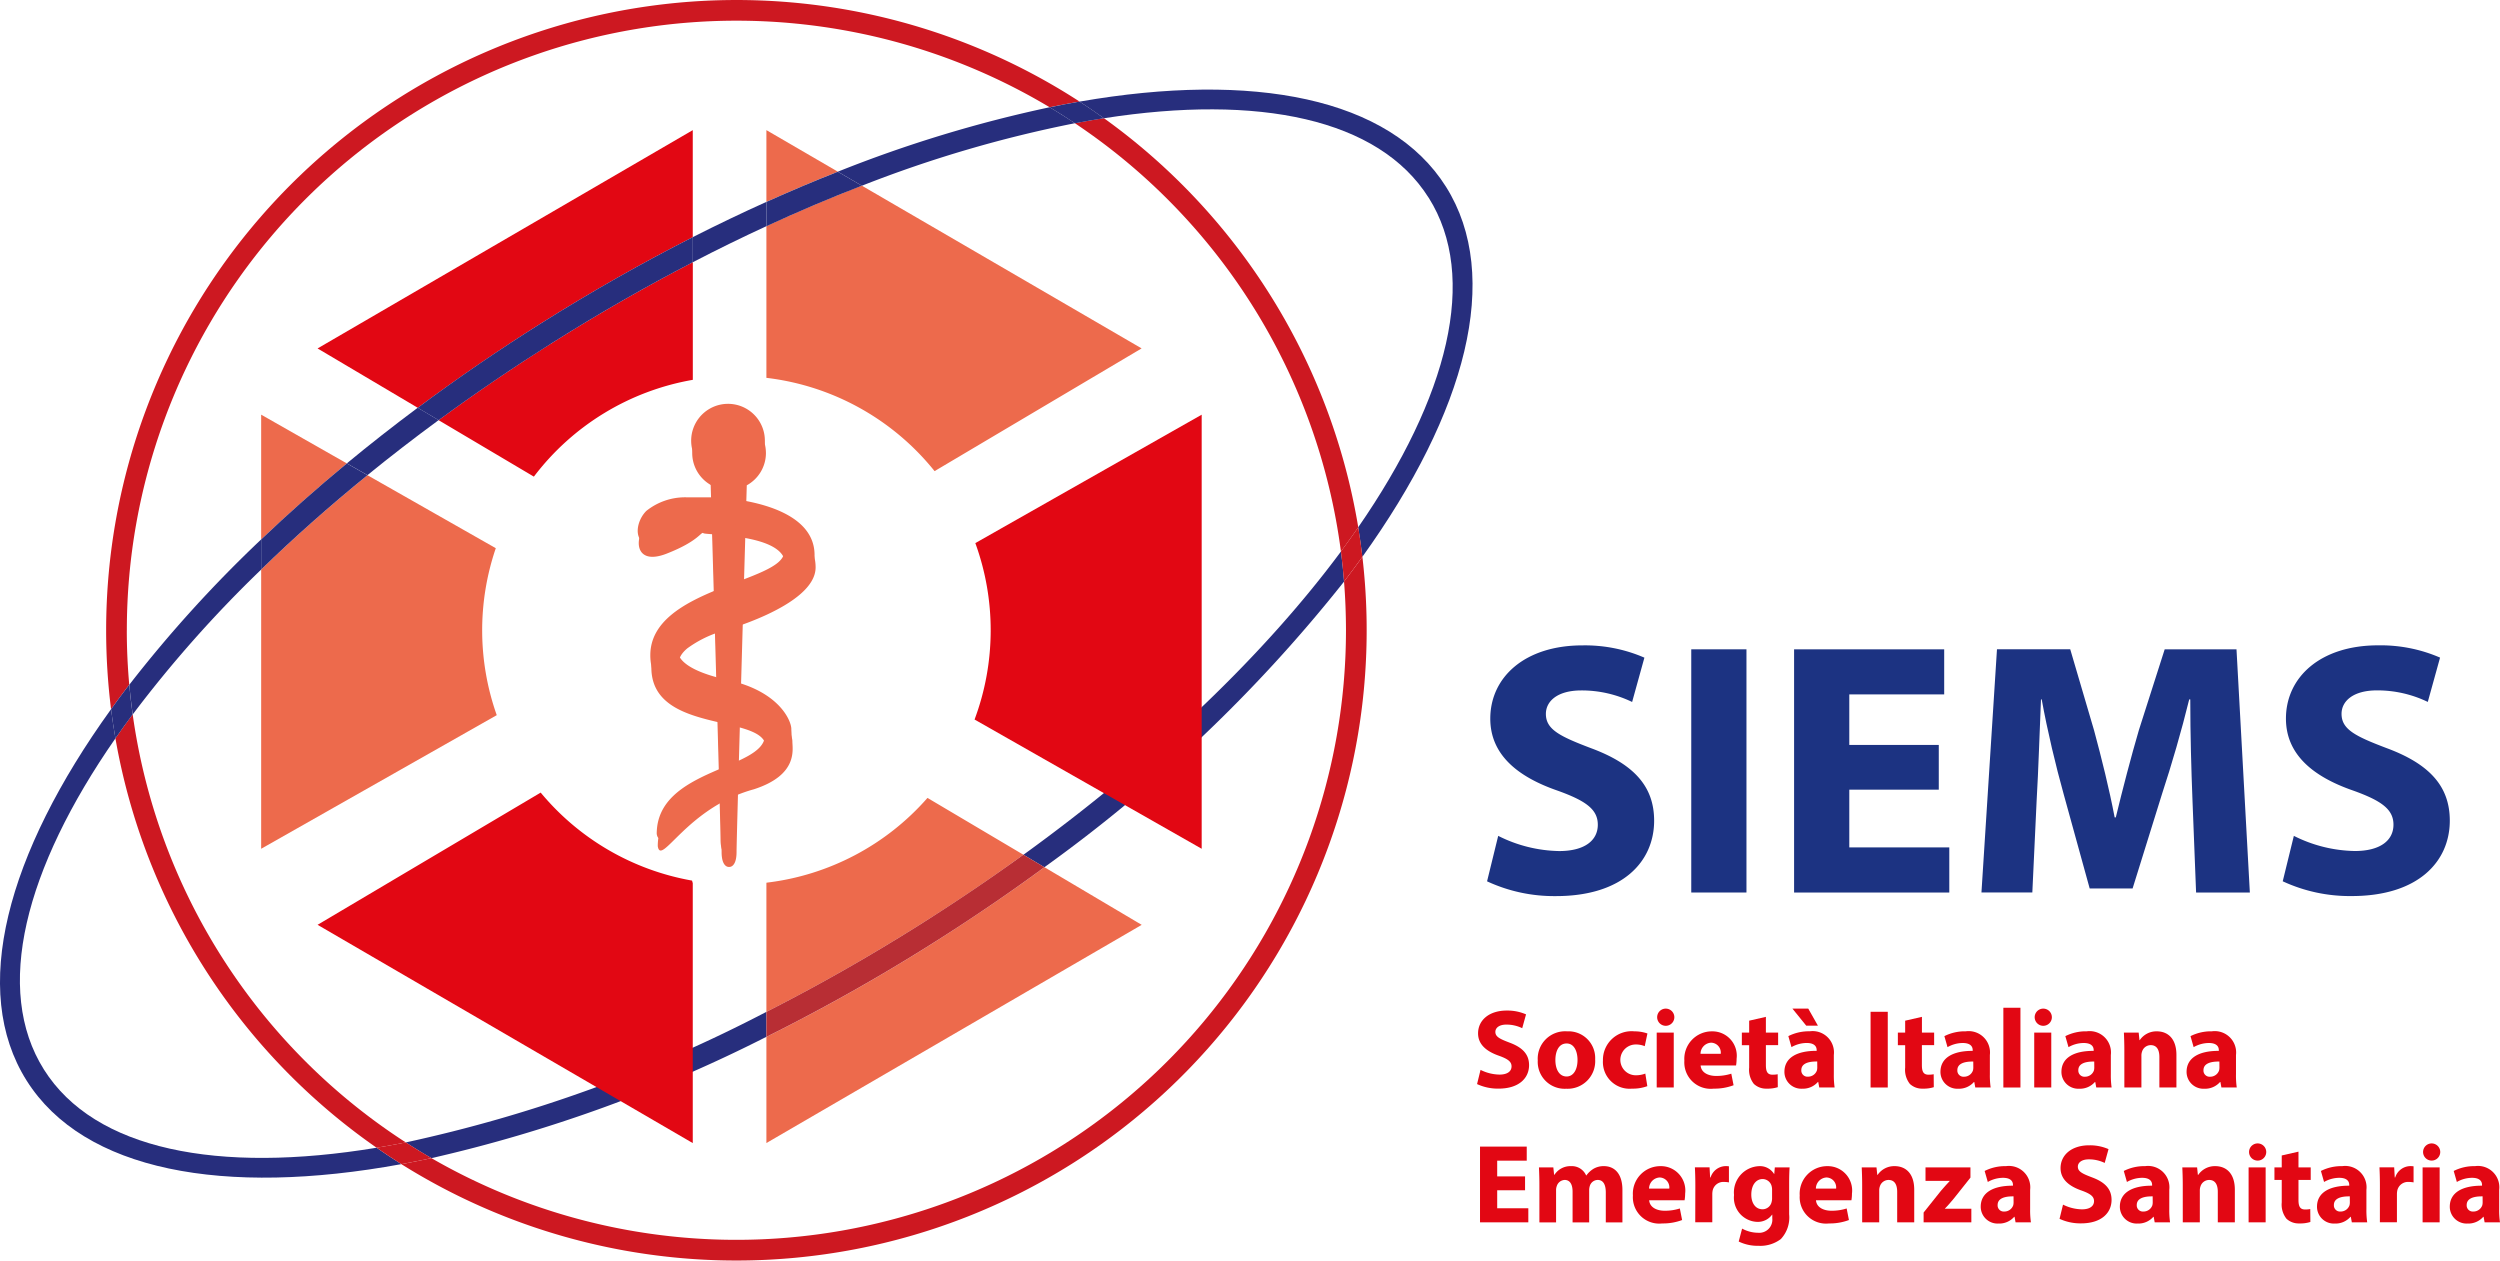
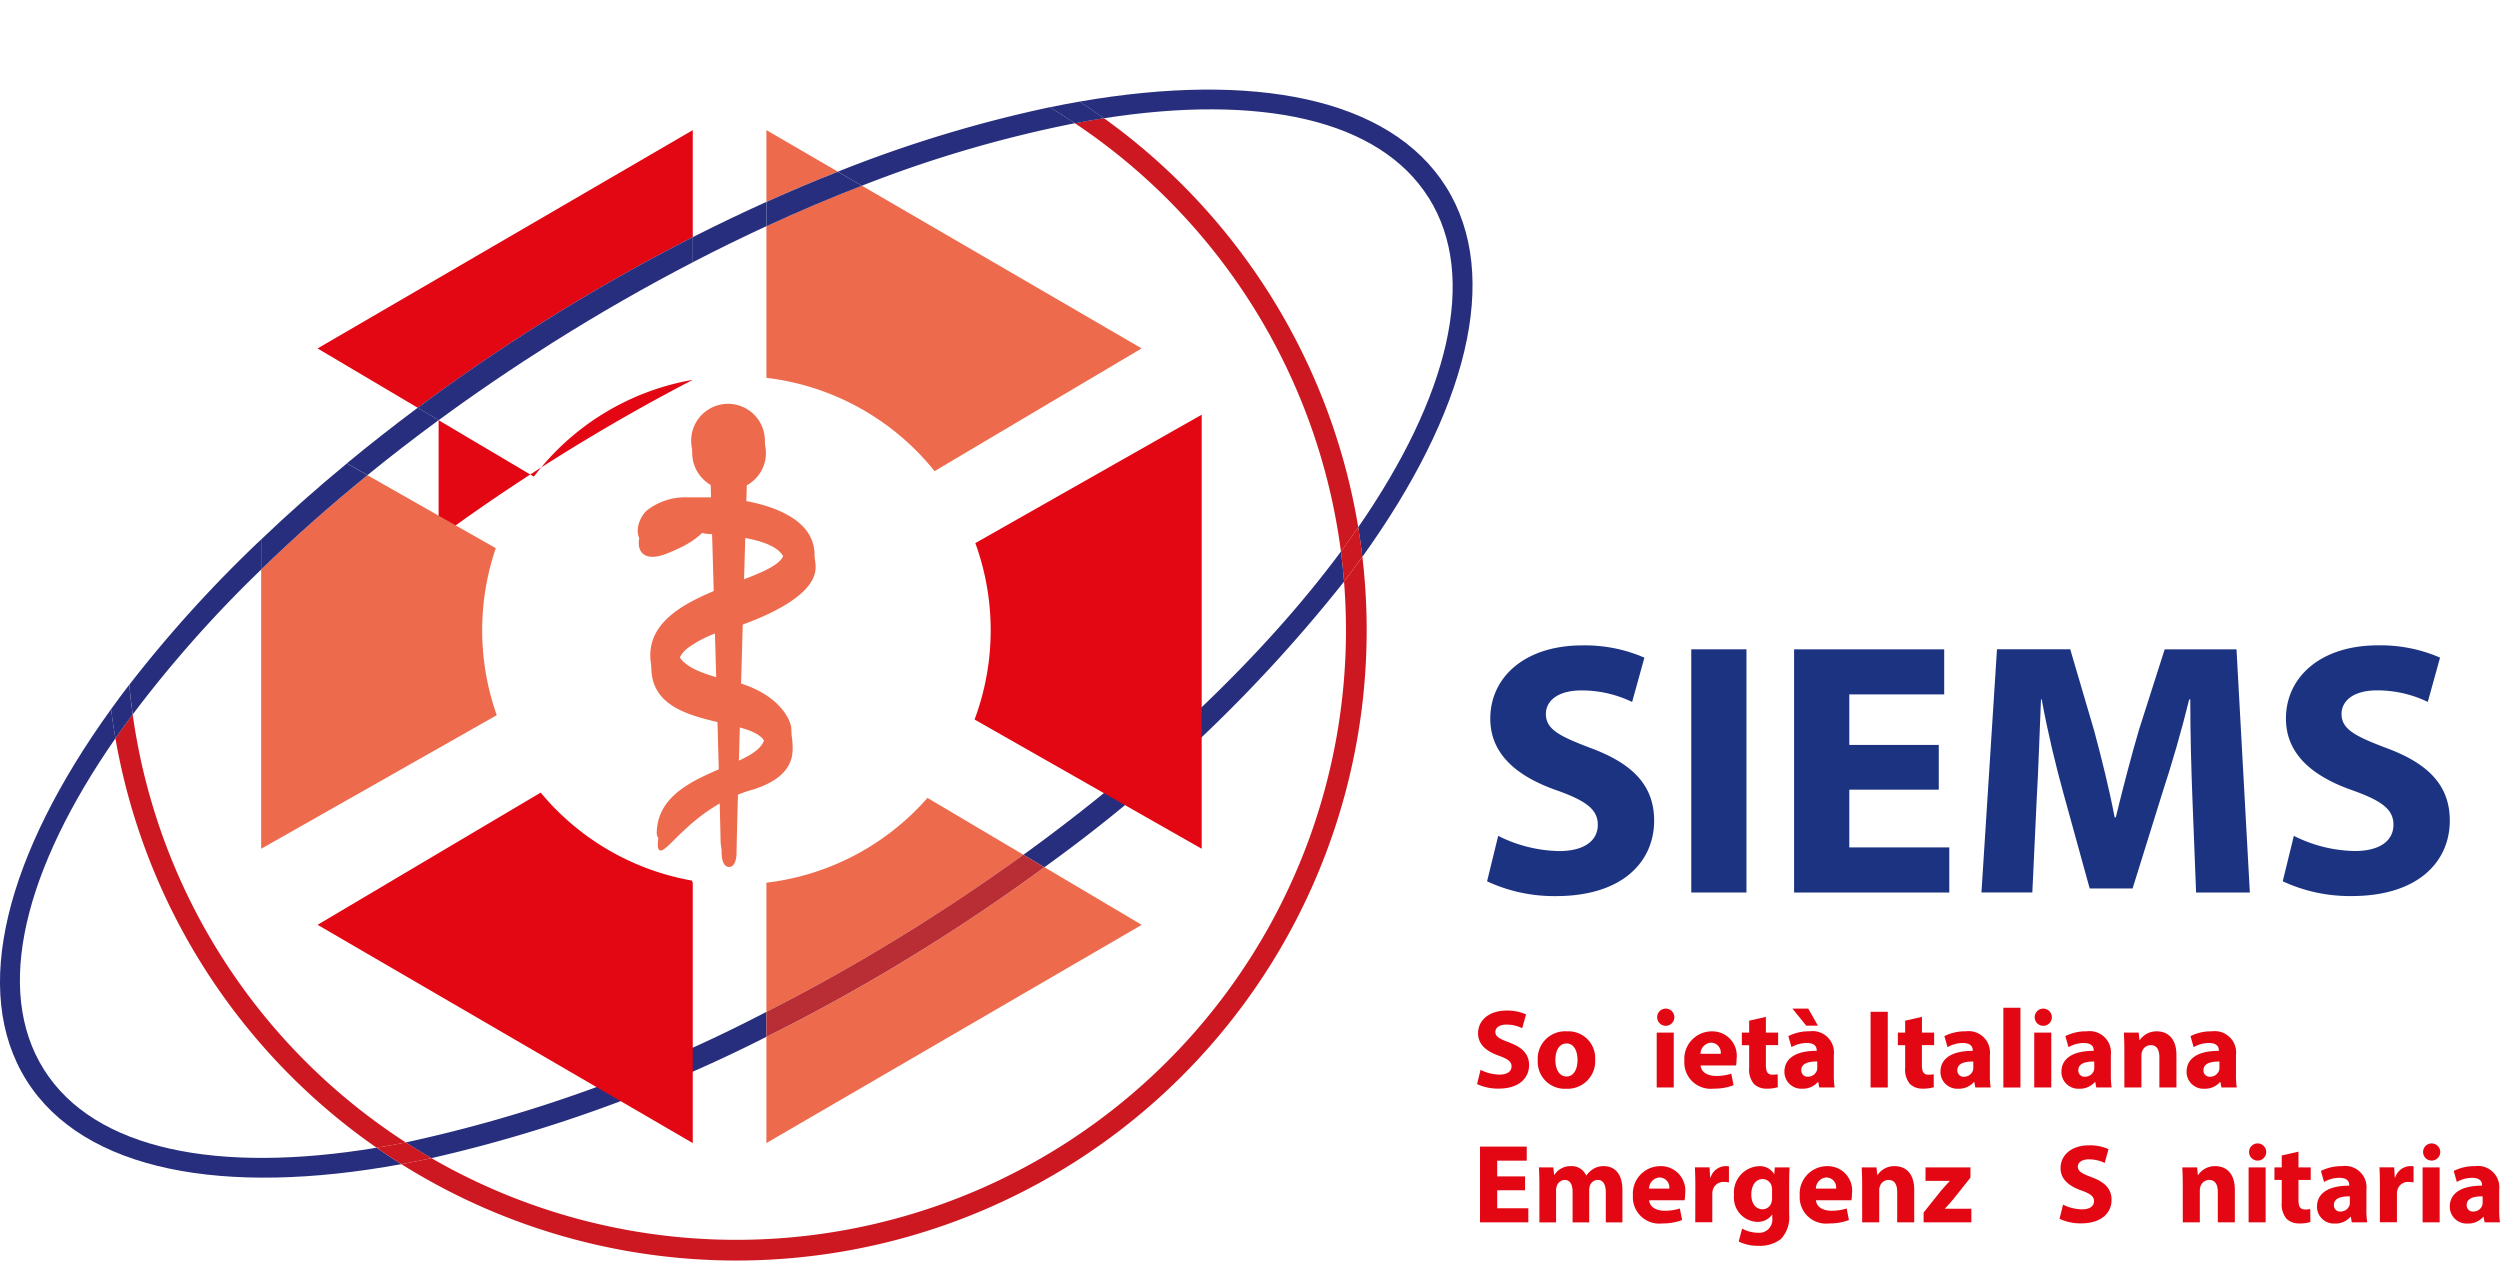
<svg xmlns="http://www.w3.org/2000/svg" id="logo" width="220" height="110.926" viewBox="0 0 220 110.926">
  <defs>
    <clipPath id="clip-path">
      <rect id="Rettangolo_4" data-name="Rettangolo 4" width="220" height="110.926" fill="none" />
    </clipPath>
  </defs>
  <g id="Raggruppa_2" data-name="Raggruppa 2">
    <g id="Raggruppa_1" data-name="Raggruppa 1" clip-path="url(#clip-path)">
      <path id="Tracciato_2" data-name="Tracciato 2" d="M212.573,36.1v6.313q3.17-1.428,6.287-2.656Z" transform="translate(-145.13 -24.649)" fill="#ed6a4c" />
      <path id="Tracciato_3" data-name="Tracciato 3" d="M121.1,45.516V36.1L88.083,55.311,96.9,60.534q5.144-3.833,10.844-7.431c4.455-2.8,8.929-5.336,13.364-7.587" transform="translate(-60.137 -24.648)" fill="#e20713" />
-       <path id="Tracciato_4" data-name="Tracciato 4" d="M72.437,115.014v10.98q3.542-3.378,7.54-6.689Z" transform="translate(-49.455 -78.524)" fill="#ed6a4c" />
      <path id="Tracciato_5" data-name="Tracciato 5" d="M212.573,255.452V264.8L245.6,245.6l-8.559-5.072q-4.731,3.473-9.921,6.749a166.213,166.213,0,0,1-14.542,8.179" transform="translate(-145.13 -164.213)" fill="#ed6a4c" />
      <path id="Tracciato_6" data-name="Tracciato 6" d="M212.573,68.419a22.336,22.336,0,0,1,14.8,8.209l18.218-10.8-24.618-14.32q-4.14,1.6-8.4,3.564Z" transform="translate(-145.13 -35.169)" fill="#ed6a4c" />
-       <path id="Tracciato_7" data-name="Tracciato 7" d="M121.658,86.635l8.383,4.968a22.36,22.36,0,0,1,13.987-8.519V72.736c-4.084,2.116-8.2,4.469-12.309,7.055q-5.261,3.313-10.061,6.844" transform="translate(-83.06 -49.659)" fill="#e20713" />
+       <path id="Tracciato_7" data-name="Tracciato 7" d="M121.658,86.635l8.383,4.968a22.36,22.36,0,0,1,13.987-8.519c-4.084,2.116-8.2,4.469-12.309,7.055q-5.261,3.313-10.061,6.844" transform="translate(-83.06 -49.659)" fill="#e20713" />
      <path id="Tracciato_8" data-name="Tracciato 8" d="M212.584,228.77l-.011.039v11.329c4.468-2.269,8.985-4.825,13.486-7.66q4.753-2.993,9.129-6.167l-8.44-5a22.321,22.321,0,0,1-14.164,7.46" transform="translate(-145.13 -151.095)" fill="#ed6a4c" />
      <path id="Tracciato_9" data-name="Tracciato 9" d="M72.437,164.673l20.732-11.758a22.381,22.381,0,0,1-.084-14.693L81.793,131.8c-3.354,2.729-6.48,5.507-9.355,8.3Z" transform="translate(-49.455 -89.981)" fill="#ed6a4c" />
      <path id="Tracciato_10" data-name="Tracciato 10" d="M194.281,156.617q.168,2.123.171,4.289a53.653,53.653,0,0,1-80.48,46.453q-1.337.287-2.646.528a55.469,55.469,0,0,0,84.57-53.445q-.779,1.084-1.615,2.175" transform="translate(-76.006 -105.442)" fill="#cd1821" />
      <path id="Tracciato_11" data-name="Tracciato 11" d="M33.531,198.154q-.787,1.058-1.517,2.107A55.468,55.468,0,0,0,55,236.287q1.266-.21,2.567-.468a53.645,53.645,0,0,1-24.033-37.664" transform="translate(-21.857 -135.286)" fill="#cd1821" />
-       <path id="Tracciato_12" data-name="Tracciato 12" d="M31.264,55.464A53.65,53.65,0,0,1,112.473,9.441q1.332-.275,2.634-.5A55.469,55.469,0,0,0,29.443,55.464a56.03,56.03,0,0,0,.432,6.948q.774-1.078,1.6-2.157c-.14-1.579-.215-3.176-.215-4.792" transform="translate(-20.102 -0.001)" fill="#cd1821" />
      <path id="Tracciato_13" data-name="Tracciato 13" d="M321.55,70.919q.792-1.069,1.525-2.129a55.453,55.453,0,0,0-22.38-36q-1.261.2-2.557.443A53.631,53.631,0,0,1,321.55,70.919" transform="translate(-203.549 -22.389)" fill="#cd1821" />
      <path id="Tracciato_14" data-name="Tracciato 14" d="M96.2,118l1.816,1.033q3.012-2.45,6.261-4.839l-1.838-1.09Q99.2,115.52,96.2,118" transform="translate(-65.679 -77.223)" fill="#272e7d" />
      <path id="Tracciato_15" data-name="Tracciato 15" d="M192.165,59.1v2.209q3.256-1.688,6.475-3.17V56q-3.217,1.448-6.475,3.1" transform="translate(-131.197 -38.234)" fill="#272e7d" />
      <path id="Tracciato_16" data-name="Tracciato 16" d="M234.506,36.659a109.055,109.055,0,0,1,18.743-5.5q-1.09-.73-2.219-1.406a114.161,114.161,0,0,0-18.642,5.671Z" transform="translate(-158.659 -20.315)" fill="#272e7d" />
      <path id="Tracciato_17" data-name="Tracciato 17" d="M47.467,152.267v-2.645a112.892,112.892,0,0,0-11.6,12.784q.117,1.316.3,2.613a107.274,107.274,0,0,1,11.308-12.752" transform="translate(-24.485 -102.152)" fill="#272e7d" />
      <path id="Tracciato_18" data-name="Tracciato 18" d="M212.573,50.286v2.139q4.256-1.963,8.4-3.564L218.86,47.63q-3.113,1.227-6.287,2.656" transform="translate(-145.13 -32.518)" fill="#272e7d" />
      <path id="Tracciato_19" data-name="Tracciato 19" d="M126.707,73.362q-5.691,3.583-10.844,7.431l1.839,1.09q4.792-3.518,10.061-6.843c4.106-2.586,8.225-4.939,12.309-7.055v-2.21c-4.435,2.251-8.909,4.782-13.364,7.587" transform="translate(-79.103 -44.907)" fill="#272e7d" />
      <path id="Tracciato_20" data-name="Tracciato 20" d="M72.437,135.228v2.645c2.875-2.793,6-5.572,9.355-8.3l-1.815-1.033q-3.994,3.3-7.54,6.689" transform="translate(-49.455 -87.758)" fill="#272e7d" />
      <path id="Tracciato_21" data-name="Tracciato 21" d="M144.281,280.654a126.04,126.04,0,0,1-31.736,11.49q1.111.719,2.259,1.384a127.738,127.738,0,0,0,29.477-10.678Z" transform="translate(-76.838 -191.611)" fill="#272e7d" />
      <path id="Tracciato_22" data-name="Tracciato 22" d="M283.856,179.647l1.847,1.1a131.284,131.284,0,0,0,26.37-25.136q-.105-1.332-.274-2.645c-6.575,8.871-16.171,18.169-27.943,26.687" transform="translate(-193.797 -104.431)" fill="#272e7d" />
      <path id="Tracciato_23" data-name="Tracciato 23" d="M212.573,250.9v2.2a166.2,166.2,0,0,0,14.542-8.179q5.183-3.264,9.921-6.749l-1.847-1.1q-4.372,3.164-9.129,6.167c-4.5,2.834-9.018,5.39-13.486,7.66" transform="translate(-145.13 -161.858)" fill="#b82e34" />
      <path id="Tracciato_24" data-name="Tracciato 24" d="M3.866,228.419c-4.428-7.033-1.7-17.646,6.291-29.145q-.22-1.274-.384-2.566c-9.192,12.753-12.424,24.75-7.436,32.673,5.022,7.976,17.365,10.225,32.982,7.362q-1.108-.7-2.18-1.444c-13.955,2.31-24.816.2-29.274-6.881" transform="translate(0 -134.299)" fill="#272e7d" />
      <path id="Tracciato_25" data-name="Tracciato 25" d="M330.164,34.357c4.41,7,1.722,17.561-6.2,29.006q.212,1.29.364,2.6c9.134-12.713,12.335-24.665,7.36-32.567-4.942-7.849-16.977-10.151-32.245-7.493q1.089.708,2.142,1.465c13.617-2.125,24.192.03,28.575,6.99" transform="translate(-204.442 -16.962)" fill="#272e7d" />
      <path id="Tracciato_26" data-name="Tracciato 26" d="M293.364,30.084q1.3-.246,2.557-.443-1.053-.757-2.142-1.465-1.3.227-2.634.5,1.128.677,2.219,1.407" transform="translate(-198.774 -19.237)" fill="#272e7d" />
      <path id="Tracciato_27" data-name="Tracciato 27" d="M107.022,316.868q-1.3.258-2.567.468,1.072.747,2.18,1.444,1.308-.24,2.646-.528-1.148-.665-2.259-1.384" transform="translate(-71.315 -216.336)" fill="#cd1821" />
      <path id="Tracciato_28" data-name="Tracciato 28" d="M371.928,148.38q.169,1.313.274,2.645.836-1.091,1.615-2.176-.152-1.309-.364-2.6-.733,1.059-1.525,2.129" transform="translate(-253.927 -99.85)" fill="#cd1821" />
      <path id="Tracciato_29" data-name="Tracciato 29" d="M32.705,192.53q-.179-1.3-.3-2.613-.83,1.08-1.6,2.155.162,1.293.384,2.566.729-1.049,1.517-2.107" transform="translate(-21.032 -129.662)" fill="#272e7d" />
      <path id="Tracciato_30" data-name="Tracciato 30" d="M270.3,141.841l19.988,11.375v-38.2l-19.919,11.3a22.439,22.439,0,0,1-.069,15.53" transform="translate(-184.54 -78.524)" fill="#e20713" />
      <path id="Tracciato_31" data-name="Tracciato 31" d="M107.721,219.831,88.083,231.468,121.1,250.677V227.8l-.064-.223a22.349,22.349,0,0,1-13.32-7.745" transform="translate(-60.137 -150.085)" fill="#e20713" />
      <path id="Tracciato_32" data-name="Tracciato 32" d="M198.485,118.662a3.243,3.243,0,1,0-4.8,2.845c.18,6.19.9,31.032.9,32.267,0,1.41.658,1.316.658,1.316s.658.094.658-1.316c0-1.234.72-26.077.9-32.267a3.242,3.242,0,0,0,1.685-2.845" transform="translate(-131.084 -78.8)" fill="#ed6a4c" />
      <path id="Tracciato_33" data-name="Tracciato 33" d="M181.314,141.345a5.454,5.454,0,0,0-3.384,1.2c-1.2,1.2-1.2,3.807,1.692,2.679s3.032-1.979,3.243-1.8,7.192.038,7.192,2.717-11.774,3.173-11.774,9.1,10.082,4.019,10.082,7.05-9.518,2.891-9.518,8.672c.287,1.834,2.538-3.384,8.461-5.006,3.925-1.269,3.384-3.525,3.384-4.23s-1.057-3.314-5.57-4.3-5.241-2.574-3.666-3.878a10,10,0,0,1,2.75-1.41s8.531-2.256,8.531-5.711c0-4.865-8.813-5.076-8.813-5.076Z" transform="translate(-120.963 -96.501)" fill="#ed6a4c" />
      <path id="Tracciato_34" data-name="Tracciato 34" d="M198.193,115.251a3.243,3.243,0,1,0-4.8,2.845c.18,6.19.9,31.032.9,32.267,0,1.41.658,1.316.658,1.316s.658.094.658-1.316c0-1.234.72-26.077.9-32.267a3.242,3.242,0,0,0,1.685-2.845" transform="translate(-130.884 -76.471)" fill="#ed6a4c" />
      <path id="Tracciato_35" data-name="Tracciato 35" d="M181.022,137.934a5.454,5.454,0,0,0-3.384,1.2c-1.2,1.2-1.2,3.807,1.692,2.679s3.032-1.979,3.243-1.8,7.192.038,7.192,2.717-11.774,3.173-11.774,9.1,10.082,4.019,10.082,7.05-9.518,2.891-9.518,8.672c.287,1.834,2.538-3.384,8.461-5.006,3.925-1.269,3.384-3.525,3.384-4.23s-1.057-3.314-5.57-4.3-5.241-2.574-3.666-3.878a10,10,0,0,1,2.75-1.41s8.531-2.256,8.531-5.711c0-4.865-8.813-5.076-8.813-5.076Z" transform="translate(-120.763 -94.172)" fill="#ed6a4c" />
      <path id="Tracciato_36" data-name="Tracciato 36" d="M413.435,195.763A12.347,12.347,0,0,0,418.8,197.1c2.223,0,3.4-.921,3.4-2.318,0-1.333-1.016-2.1-3.588-3.016-3.556-1.239-5.874-3.207-5.874-6.319,0-3.652,3.048-6.446,8.1-6.446a13.111,13.111,0,0,1,5.462,1.08l-1.08,3.9a10.174,10.174,0,0,0-4.477-1.016c-2.1,0-3.112.952-3.112,2.064,0,1.366,1.207,1.969,3.969,3.017,3.779,1.4,5.557,3.366,5.557,6.382,0,3.588-2.762,6.636-8.637,6.636a14.008,14.008,0,0,1-6.065-1.3Z" transform="translate(-281.593 -122.207)" fill="#1c3382" />
      <rect id="Rettangolo_1" data-name="Rettangolo 1" width="4.858" height="21.401" transform="translate(148.831 57.14)" fill="#1c3382" />
      <path id="Tracciato_37" data-name="Tracciato 37" d="M510.356,192.451h-7.875v5.08h8.8V201.5H497.623V180.1h13.209v3.969h-8.351v4.446h7.875Z" transform="translate(-339.743 -122.959)" fill="#1c3382" />
      <path id="Tracciato_38" data-name="Tracciato 38" d="M568.143,193.308c-.1-2.572-.191-5.684-.191-8.8h-.095c-.667,2.731-1.556,5.779-2.382,8.287l-2.6,8.351H559.1l-2.286-8.288c-.7-2.509-1.429-5.557-1.937-8.351h-.063c-.127,2.89-.222,6.192-.381,8.859l-.381,8.129h-4.477l1.366-21.4h6.446l2.1,7.145c.667,2.476,1.333,5.144,1.81,7.652h.1c.6-2.477,1.333-5.3,2.032-7.684L565.7,180.1h6.319l1.175,21.4h-4.731Z" transform="translate(-375.207 -122.959)" fill="#1c3382" />
      <path id="Tracciato_39" data-name="Tracciato 39" d="M634.123,195.763a12.348,12.348,0,0,0,5.366,1.333c2.223,0,3.4-.921,3.4-2.318,0-1.333-1.016-2.1-3.588-3.016-3.556-1.239-5.874-3.207-5.874-6.319,0-3.652,3.048-6.446,8.1-6.446a13.111,13.111,0,0,1,5.462,1.08l-1.08,3.9a10.173,10.173,0,0,0-4.477-1.016c-2.1,0-3.112.952-3.112,2.064,0,1.366,1.207,1.969,3.969,3.017,3.779,1.4,5.557,3.366,5.557,6.382,0,3.588-2.763,6.636-8.637,6.636a14.008,14.008,0,0,1-6.065-1.3Z" transform="translate(-432.264 -122.207)" fill="#1c3382" />
      <path id="Tracciato_40" data-name="Tracciato 40" d="M410,285.515a3.847,3.847,0,0,0,1.671.415c.692,0,1.057-.287,1.057-.722,0-.415-.316-.652-1.117-.939-1.107-.386-1.829-1-1.829-1.967,0-1.137.949-2.007,2.521-2.007a4.085,4.085,0,0,1,1.7.336l-.336,1.216a3.169,3.169,0,0,0-1.394-.317c-.653,0-.969.3-.969.643,0,.425.376.613,1.236.939,1.176.435,1.73,1.048,1.73,1.987,0,1.117-.86,2.066-2.689,2.066a4.364,4.364,0,0,1-1.888-.4Z" transform="translate(-279.712 -191.366)" fill="#e20713" />
      <path id="Tracciato_41" data-name="Tracciato 41" d="M431.572,288.53a2.426,2.426,0,0,1-2.551,2.58,2.368,2.368,0,0,1-2.5-2.491,2.413,2.413,0,0,1,2.58-2.56,2.351,2.351,0,0,1,2.471,2.471m-3.5.049c0,.83.346,1.453.989,1.453.583,0,.959-.583.959-1.453,0-.721-.277-1.453-.959-1.453-.721,0-.989.741-.989,1.453" transform="translate(-291.198 -195.301)" fill="#e20713" />
-       <path id="Tracciato_42" data-name="Tracciato 42" d="M448.5,290.883a3.665,3.665,0,0,1-1.344.218,2.345,2.345,0,0,1-2.561-2.472,2.521,2.521,0,0,1,2.768-2.57,3.485,3.485,0,0,1,1.147.188l-.237,1.117a2.057,2.057,0,0,0-.84-.148,1.355,1.355,0,0,0,.03,2.709,2.319,2.319,0,0,0,.86-.148Z" transform="translate(-303.536 -195.301)" fill="#e20713" />
      <path id="Tracciato_43" data-name="Tracciato 43" d="M460.982,280.526a.756.756,0,1,1-.235-.555.754.754,0,0,1,.235.555m-1.552,1.344h1.5v4.83h-1.5Z" transform="translate(-313.64 -191.004)" fill="#e20713" />
      <path id="Tracciato_44" data-name="Tracciato 44" d="M468.613,289.065c.049.623.662.92,1.364.92a4.27,4.27,0,0,0,1.335-.2l.2,1.018a4.774,4.774,0,0,1-1.75.3,2.32,2.32,0,0,1-2.58-2.462,2.421,2.421,0,0,1,2.442-2.58,2.144,2.144,0,0,1,2.155,2.412,3.542,3.542,0,0,1-.049.593Zm1.77-1.028a.873.873,0,0,0-.85-.979.987.987,0,0,0-.929.979Z" transform="translate(-318.958 -195.302)" fill="#e20713" />
      <path id="Tracciato_45" data-name="Tracciato 45" d="M485.247,282.04v1.384h1.077v1.107h-1.077v1.75c0,.583.139.85.593.85a2.451,2.451,0,0,0,.445-.04l.01,1.137a2.939,2.939,0,0,1-.978.129,1.563,1.563,0,0,1-1.127-.415,2,2,0,0,1-.415-1.433v-1.977h-.643v-1.107h.643v-1.048Z" transform="translate(-329.849 -192.557)" fill="#e20713" />
      <path id="Tracciato_46" data-name="Tracciato 46" d="M498.006,286.7l-.089-.484h-.03a1.742,1.742,0,0,1-1.384.593,1.482,1.482,0,0,1-1.562-1.483c0-1.255,1.127-1.858,2.837-1.848v-.069c0-.257-.138-.623-.88-.623a2.72,2.72,0,0,0-1.335.366l-.277-.969a3.992,3.992,0,0,1,1.878-.425,1.88,1.88,0,0,1,2.125,2.086v1.681a7.524,7.524,0,0,0,.069,1.176Zm-.969-6.94.85,1.5h-1.028l-1.216-1.5Zm.791,4.656c-.791-.01-1.4.178-1.4.761a.54.54,0,0,0,.593.574.821.821,0,0,0,.781-.554,1.064,1.064,0,0,0,.03-.257Z" transform="translate(-337.912 -191.004)" fill="#e20713" />
      <rect id="Rettangolo_2" data-name="Rettangolo 2" width="1.512" height="6.663" transform="translate(164.611 89.037)" fill="#e20713" />
      <path id="Tracciato_47" data-name="Tracciato 47" d="M528.526,282.04v1.384H529.6v1.107h-1.078v1.75c0,.583.139.85.593.85a2.448,2.448,0,0,0,.445-.04l.01,1.137a2.939,2.939,0,0,1-.978.129,1.563,1.563,0,0,1-1.127-.415,2,2,0,0,1-.415-1.433v-1.977h-.642v-1.107h.642v-1.048Z" transform="translate(-359.396 -192.557)" fill="#e20713" />
      <path id="Tracciato_48" data-name="Tracciato 48" d="M541.283,291l-.089-.484h-.03a1.742,1.742,0,0,1-1.384.593,1.482,1.482,0,0,1-1.562-1.483c0-1.255,1.127-1.858,2.837-1.848v-.07c0-.257-.138-.623-.88-.623a2.72,2.72,0,0,0-1.335.366l-.277-.969a3.992,3.992,0,0,1,1.878-.425,1.88,1.88,0,0,1,2.125,2.086v1.681a7.518,7.518,0,0,0,.069,1.176Zm-.178-2.283c-.791-.01-1.4.178-1.4.761a.54.54,0,0,0,.593.574.82.82,0,0,0,.781-.554,1.063,1.063,0,0,0,.03-.257Z" transform="translate(-367.458 -195.301)" fill="#e20713" />
      <rect id="Rettangolo_3" data-name="Rettangolo 3" width="1.503" height="7.019" transform="translate(176.296 88.682)" fill="#e20713" />
      <path id="Tracciato_49" data-name="Tracciato 49" d="M565.7,280.526a.756.756,0,1,1-.235-.555.755.755,0,0,1,.235.555m-1.552,1.344h1.5v4.83h-1.5Z" transform="translate(-385.136 -191.004)" fill="#e20713" />
      <path id="Tracciato_50" data-name="Tracciato 50" d="M574.84,291l-.089-.484h-.03a1.742,1.742,0,0,1-1.384.593,1.482,1.482,0,0,1-1.562-1.483c0-1.255,1.127-1.858,2.837-1.848v-.07c0-.257-.138-.623-.88-.623a2.72,2.72,0,0,0-1.335.366l-.277-.969a3.992,3.992,0,0,1,1.878-.425,1.88,1.88,0,0,1,2.125,2.086v1.681a7.525,7.525,0,0,0,.069,1.176Zm-.178-2.283c-.791-.01-1.4.178-1.4.761a.54.54,0,0,0,.593.574.82.82,0,0,0,.781-.554,1.066,1.066,0,0,0,.03-.257Z" transform="translate(-390.369 -195.301)" fill="#e20713" />
      <path id="Tracciato_51" data-name="Tracciato 51" d="M589.138,287.71c0-.6-.02-1.117-.039-1.542h1.3l.07.662h.029a1.769,1.769,0,0,1,1.493-.771c.989,0,1.73.653,1.73,2.076V291h-1.5v-2.679c0-.623-.218-1.048-.761-1.048a.8.8,0,0,0-.761.563,1.037,1.037,0,0,0-.059.376V291h-1.5Z" transform="translate(-402.196 -195.301)" fill="#e20713" />
      <path id="Tracciato_52" data-name="Tracciato 52" d="M609.55,291l-.089-.484h-.03a1.742,1.742,0,0,1-1.384.593,1.482,1.482,0,0,1-1.562-1.483c0-1.255,1.127-1.858,2.837-1.848v-.07c0-.257-.138-.623-.88-.623a2.72,2.72,0,0,0-1.335.366l-.277-.969a3.993,3.993,0,0,1,1.878-.425,1.88,1.88,0,0,1,2.125,2.086v1.681A7.517,7.517,0,0,0,610.9,291Zm-.178-2.283c-.791-.01-1.4.178-1.4.761a.54.54,0,0,0,.593.574.82.82,0,0,0,.781-.554,1.065,1.065,0,0,0,.03-.257Z" transform="translate(-414.066 -195.301)" fill="#e20713" />
      <path id="Tracciato_53" data-name="Tracciato 53" d="M414.47,321.873h-2.452v1.582h2.739v1.236h-4.251v-6.663h4.112v1.235h-2.6v1.384h2.452Z" transform="translate(-280.265 -217.127)" fill="#e20713" />
      <path id="Tracciato_54" data-name="Tracciato 54" d="M426.9,325.1c0-.6-.02-1.117-.039-1.542h1.265l.069.652h.03a1.676,1.676,0,0,1,1.463-.761,1.37,1.37,0,0,1,1.325.82h.02a2.16,2.16,0,0,1,.623-.583,1.744,1.744,0,0,1,.919-.237c.929,0,1.631.653,1.631,2.1V328.4h-1.463v-2.63c0-.7-.227-1.107-.712-1.107a.736.736,0,0,0-.692.524,1.265,1.265,0,0,0-.059.386V328.4h-1.46v-2.708c0-.613-.217-1.028-.692-1.028a.765.765,0,0,0-.7.544,1,1,0,0,0-.06.376V328.4H426.9Z" transform="translate(-291.433 -220.829)" fill="#e20713" />
      <path id="Tracciato_55" data-name="Tracciato 55" d="M454.343,326.454c.05.623.663.92,1.364.92a4.266,4.266,0,0,0,1.335-.2l.2,1.018a4.775,4.775,0,0,1-1.75.3,2.32,2.32,0,0,1-2.58-2.462,2.421,2.421,0,0,1,2.442-2.58,2.144,2.144,0,0,1,2.155,2.412,3.526,3.526,0,0,1-.05.593Zm1.77-1.028a.873.873,0,0,0-.85-.979.987.987,0,0,0-.93.979Z" transform="translate(-309.216 -220.829)" fill="#e20713" />
      <path id="Tracciato_56" data-name="Tracciato 56" d="M470.149,325.149c0-.712-.02-1.176-.039-1.592h1.29l.049.89h.04a1.42,1.42,0,0,1,1.3-1,1.556,1.556,0,0,1,.316.02v1.413a2.165,2.165,0,0,0-.406-.039.966.966,0,0,0-1.028.761,1.773,1.773,0,0,0-.03.336v2.452h-1.5Z" transform="translate(-320.959 -220.829)" fill="#e20713" />
      <path id="Tracciato_57" data-name="Tracciato 57" d="M485.846,323.558c-.02.306-.04.712-.04,1.433v2.7a2.778,2.778,0,0,1-.731,2.175,2.983,2.983,0,0,1-1.968.593,3.764,3.764,0,0,1-1.74-.376l.3-1.137a2.97,2.97,0,0,0,1.4.366,1.154,1.154,0,0,0,1.255-1.275v-.316h-.02a1.545,1.545,0,0,1-1.3.633,2.128,2.128,0,0,1-2.046-2.362,2.312,2.312,0,0,1,2.195-2.541,1.458,1.458,0,0,1,1.325.682h.02l.049-.573Zm-1.542,1.967a1.169,1.169,0,0,0-.03-.277.824.824,0,0,0-.81-.662c-.544,0-.989.494-.989,1.374,0,.722.356,1.285.989,1.285a.817.817,0,0,0,.791-.613,1.285,1.285,0,0,0,.049-.4Z" transform="translate(-328.361 -220.829)" fill="#e20713" />
      <path id="Tracciato_58" data-name="Tracciato 58" d="M500.613,326.454c.049.623.662.92,1.364.92a4.269,4.269,0,0,0,1.335-.2l.2,1.018a4.774,4.774,0,0,1-1.75.3,2.32,2.32,0,0,1-2.58-2.462,2.421,2.421,0,0,1,2.442-2.58,2.144,2.144,0,0,1,2.155,2.412,3.542,3.542,0,0,1-.049.593Zm1.77-1.028a.873.873,0,0,0-.85-.979.987.987,0,0,0-.929.979Z" transform="translate(-340.806 -220.829)" fill="#e20713" />
      <path id="Tracciato_59" data-name="Tracciato 59" d="M516.419,325.1c0-.6-.02-1.117-.039-1.542h1.3l.069.662h.029a1.769,1.769,0,0,1,1.493-.771c.989,0,1.73.653,1.73,2.076v2.867h-1.5v-2.679c0-.623-.218-1.048-.761-1.048a.8.8,0,0,0-.761.563,1.037,1.037,0,0,0-.059.376v2.788h-1.5Z" transform="translate(-352.549 -220.829)" fill="#e20713" />
      <path id="Tracciato_60" data-name="Tracciato 60" d="M533.547,327.766l1.522-1.908c.277-.326.495-.563.771-.86v-.019h-2.126v-1.186h3.954v.9l-1.453,1.829c-.267.316-.515.623-.791.89v.019h2.323v1.2h-4.2Z" transform="translate(-364.269 -221.063)" fill="#e20713" />
      <path id="Tracciato_62" data-name="Tracciato 62" d="M571.555,322.9a3.846,3.846,0,0,0,1.671.415c.692,0,1.058-.287,1.058-.722,0-.415-.316-.652-1.117-.939-1.107-.386-1.829-1-1.829-1.967,0-1.137.949-2.007,2.521-2.007a4.086,4.086,0,0,1,1.7.336l-.336,1.216a3.174,3.174,0,0,0-1.394-.316c-.653,0-.969.3-.969.642,0,.425.376.613,1.236.939,1.176.435,1.73,1.048,1.73,1.987,0,1.117-.86,2.066-2.689,2.066a4.365,4.365,0,0,1-1.888-.4Z" transform="translate(-390.009 -216.893)" fill="#e20713" />
-       <path id="Tracciato_63" data-name="Tracciato 63" d="M591.045,328.392l-.089-.484h-.03a1.742,1.742,0,0,1-1.384.593,1.482,1.482,0,0,1-1.562-1.483c0-1.255,1.127-1.858,2.837-1.848v-.07c0-.257-.138-.623-.88-.623a2.72,2.72,0,0,0-1.335.366l-.277-.969a3.991,3.991,0,0,1,1.878-.425,1.88,1.88,0,0,1,2.125,2.086v1.681a7.518,7.518,0,0,0,.069,1.176Zm-.178-2.283c-.791-.01-1.4.178-1.4.761a.54.54,0,0,0,.593.574.82.82,0,0,0,.781-.554,1.063,1.063,0,0,0,.03-.257Z" transform="translate(-401.432 -220.829)" fill="#e20713" />
      <path id="Tracciato_64" data-name="Tracciato 64" d="M605.343,325.1c0-.6-.02-1.117-.039-1.542h1.3l.069.662h.03a1.769,1.769,0,0,1,1.493-.771c.989,0,1.73.653,1.73,2.076v2.867h-1.5v-2.679c0-.623-.218-1.048-.761-1.048a.8.8,0,0,0-.761.563,1.038,1.038,0,0,0-.059.376v2.788h-1.5Z" transform="translate(-413.26 -220.829)" fill="#e20713" />
      <path id="Tracciato_65" data-name="Tracciato 65" d="M625.154,317.916a.756.756,0,1,1-.235-.555.754.754,0,0,1,.235.555m-1.552,1.345h1.5V324.1h-1.5Z" transform="translate(-425.725 -216.532)" fill="#e20713" />
      <path id="Tracciato_66" data-name="Tracciato 66" d="M632.969,319.429v1.384h1.077v1.107h-1.077v1.75c0,.583.139.85.593.85a2.446,2.446,0,0,0,.444-.04l.01,1.137a2.939,2.939,0,0,1-.978.129,1.563,1.563,0,0,1-1.127-.415,2,2,0,0,1-.415-1.433V321.92h-.642v-1.107h.642v-1.048Z" transform="translate(-430.703 -218.084)" fill="#e20713" />
      <path id="Tracciato_67" data-name="Tracciato 67" d="M645.726,328.392l-.089-.484h-.03a1.742,1.742,0,0,1-1.384.593,1.482,1.482,0,0,1-1.562-1.483c0-1.255,1.127-1.858,2.837-1.848v-.07c0-.257-.138-.623-.88-.623a2.72,2.72,0,0,0-1.335.366l-.277-.969a3.991,3.991,0,0,1,1.878-.425,1.88,1.88,0,0,1,2.125,2.086v1.681a7.518,7.518,0,0,0,.069,1.176Zm-.178-2.283c-.791-.01-1.4.178-1.4.761a.54.54,0,0,0,.593.574.82.82,0,0,0,.781-.554,1.063,1.063,0,0,0,.03-.257Z" transform="translate(-438.765 -220.829)" fill="#e20713" />
      <path id="Tracciato_68" data-name="Tracciato 68" d="M660.025,325.149c0-.712-.02-1.176-.039-1.592h1.295l.05.89h.04a1.42,1.42,0,0,1,1.3-1,1.557,1.557,0,0,1,.316.02v1.413a2.171,2.171,0,0,0-.406-.039.966.966,0,0,0-1.028.761,1.782,1.782,0,0,0-.03.336v2.452h-1.5Z" transform="translate(-450.593 -220.829)" fill="#e20713" />
      <path id="Tracciato_69" data-name="Tracciato 69" d="M673.417,317.916a.755.755,0,1,1-.235-.555.754.754,0,0,1,.235.555m-1.552,1.345h1.5V324.1h-1.5Z" transform="translate(-458.676 -216.532)" fill="#e20713" />
      <path id="Tracciato_70" data-name="Tracciato 70" d="M682.555,328.392l-.089-.484h-.03a1.742,1.742,0,0,1-1.384.593,1.482,1.482,0,0,1-1.562-1.483c0-1.255,1.127-1.858,2.837-1.848v-.07c0-.257-.138-.623-.88-.623a2.72,2.72,0,0,0-1.335.366l-.277-.969a3.991,3.991,0,0,1,1.878-.425,1.88,1.88,0,0,1,2.125,2.086v1.681a7.525,7.525,0,0,0,.069,1.176Zm-.178-2.283c-.791-.01-1.4.178-1.4.761a.54.54,0,0,0,.593.574.82.82,0,0,0,.781-.554,1.063,1.063,0,0,0,.03-.257Z" transform="translate(-463.909 -220.829)" fill="#e20713" />
-       <path id="Tracciato_70-2" data-name="Tracciato 70" d="M682.555,328.392l-.089-.484h-.03a1.742,1.742,0,0,1-1.384.593,1.482,1.482,0,0,1-1.562-1.483c0-1.255,1.127-1.858,2.837-1.848v-.07c0-.257-.138-.623-.88-.623a2.72,2.72,0,0,0-1.335.366l-.277-.969a3.991,3.991,0,0,1,1.878-.425,1.88,1.88,0,0,1,2.125,2.086v1.681a7.525,7.525,0,0,0,.069,1.176Zm-.178-2.283c-.791-.01-1.4.178-1.4.761a.54.54,0,0,0,.593.574.82.82,0,0,0,.781-.554,1.063,1.063,0,0,0,.03-.257Z" transform="translate(-505.186 -220.829)" fill="#e20713" />
    </g>
  </g>
</svg>